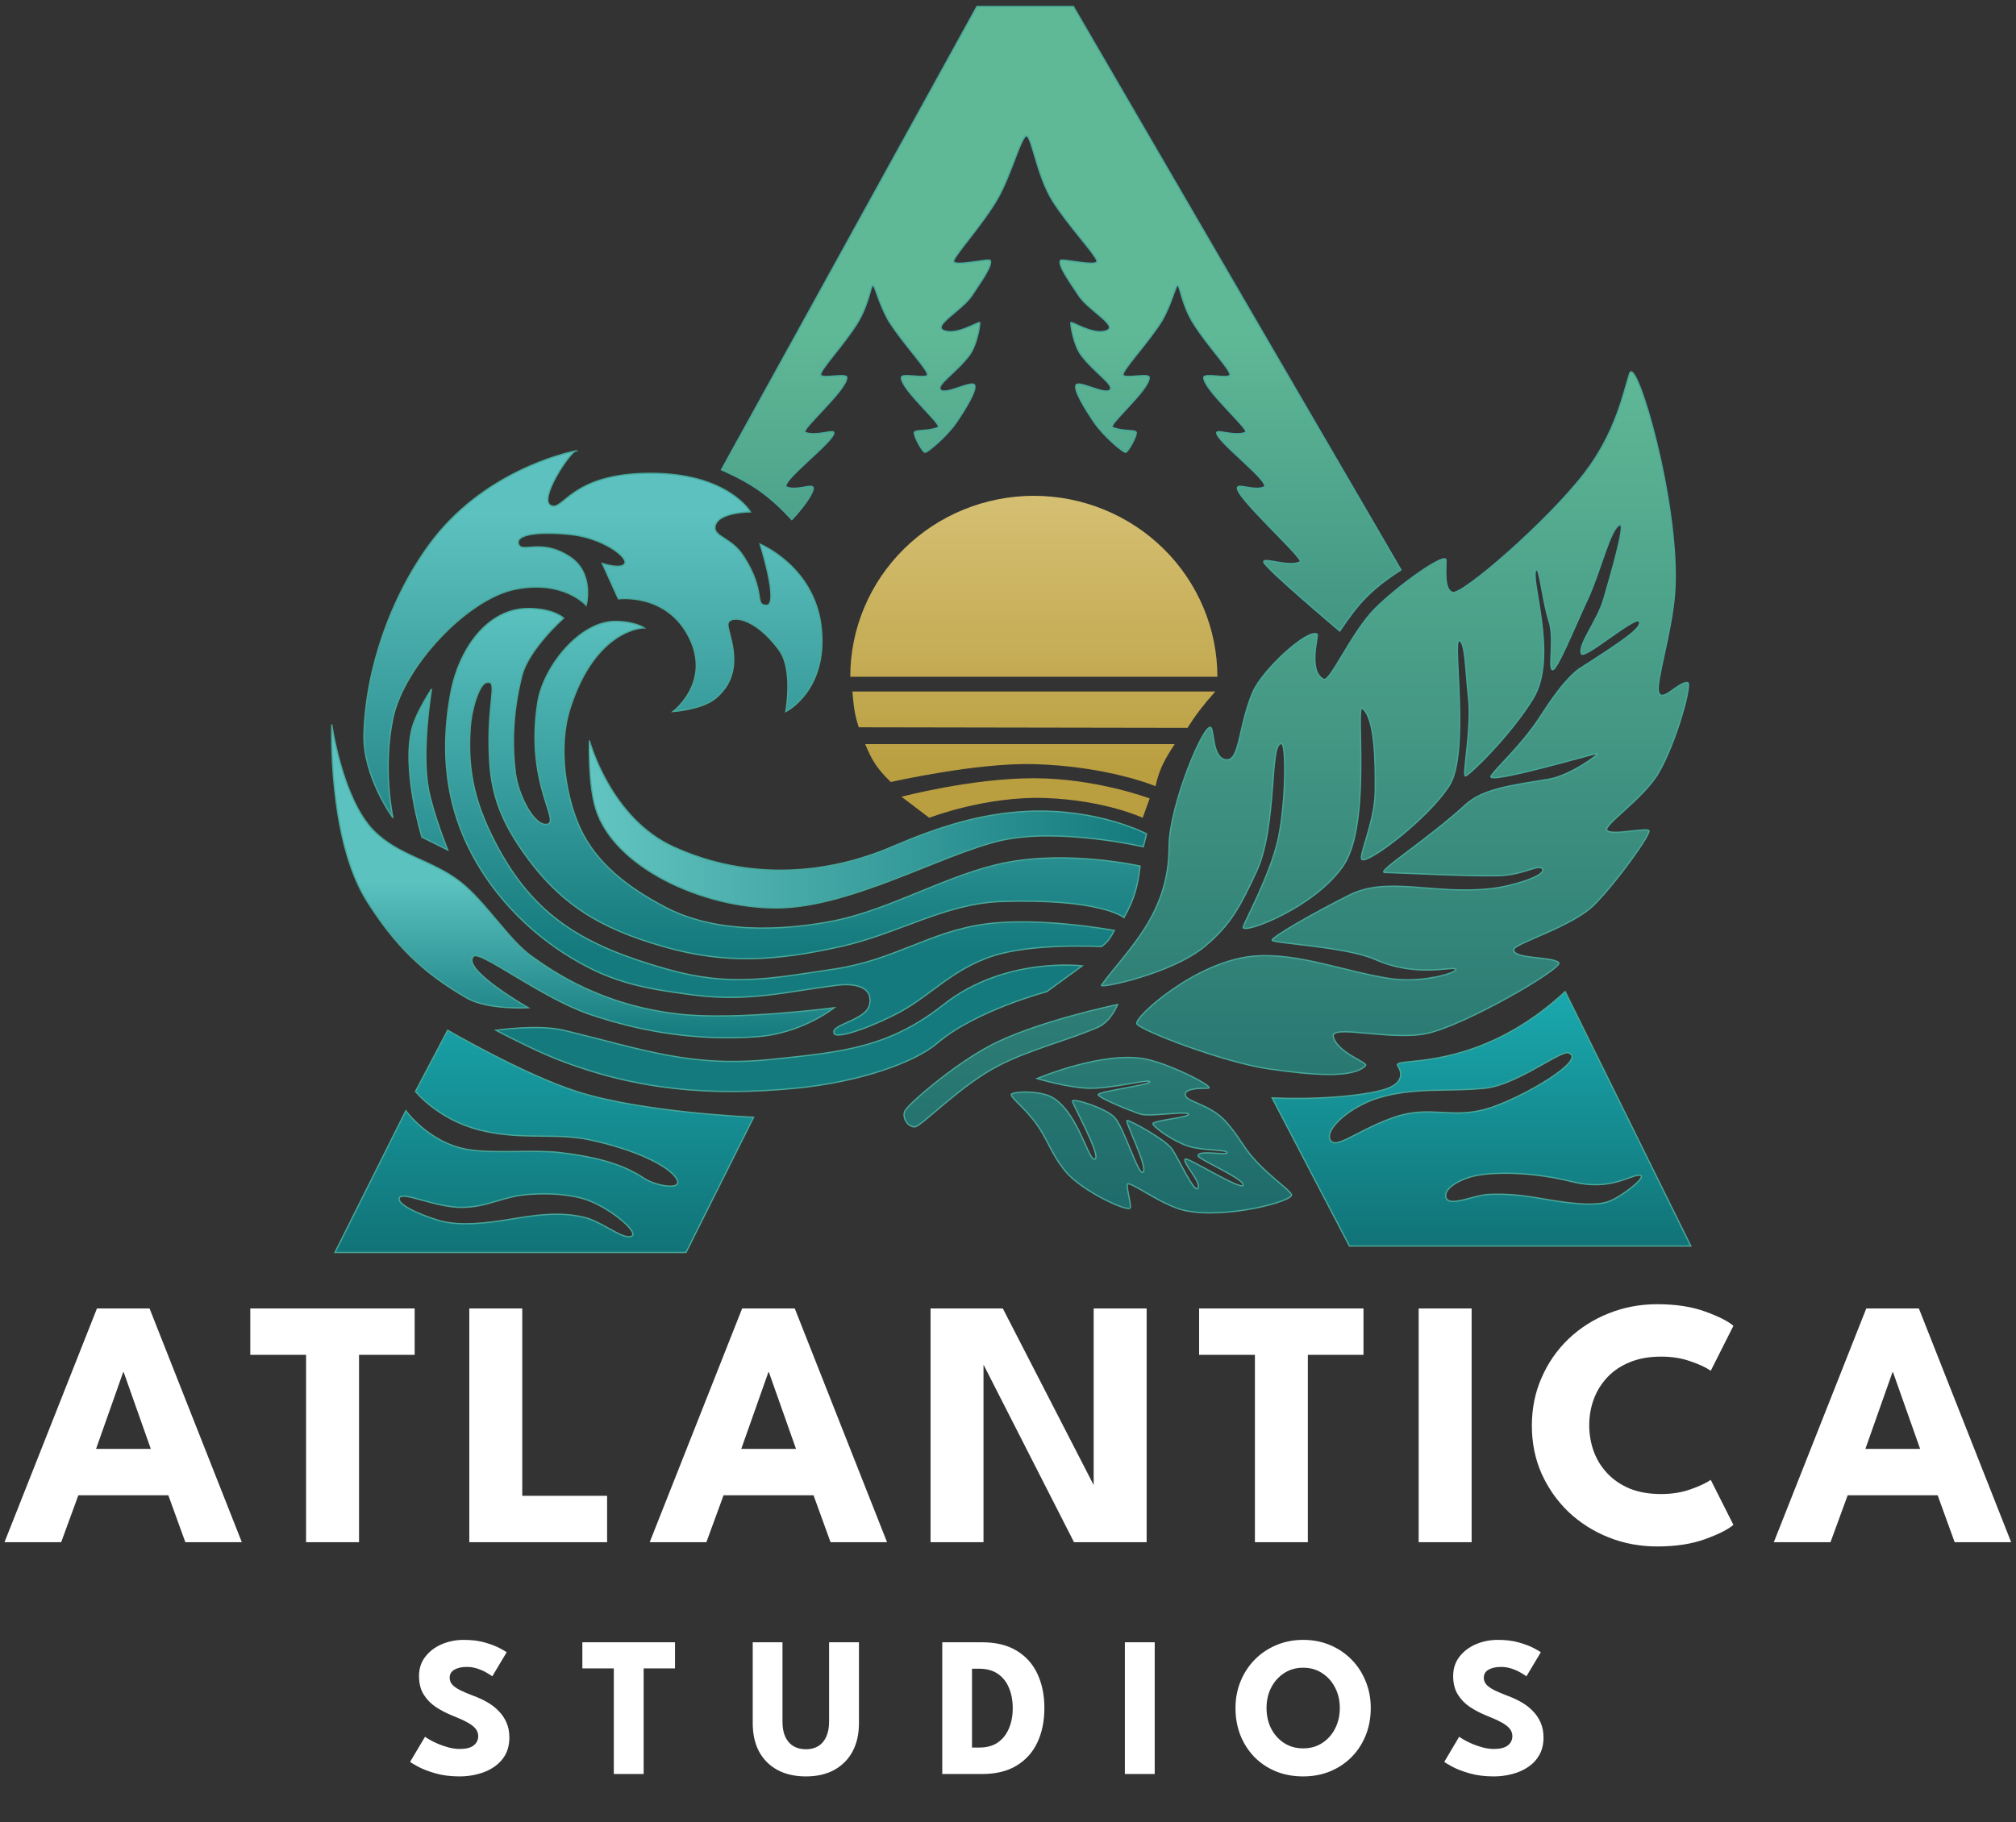
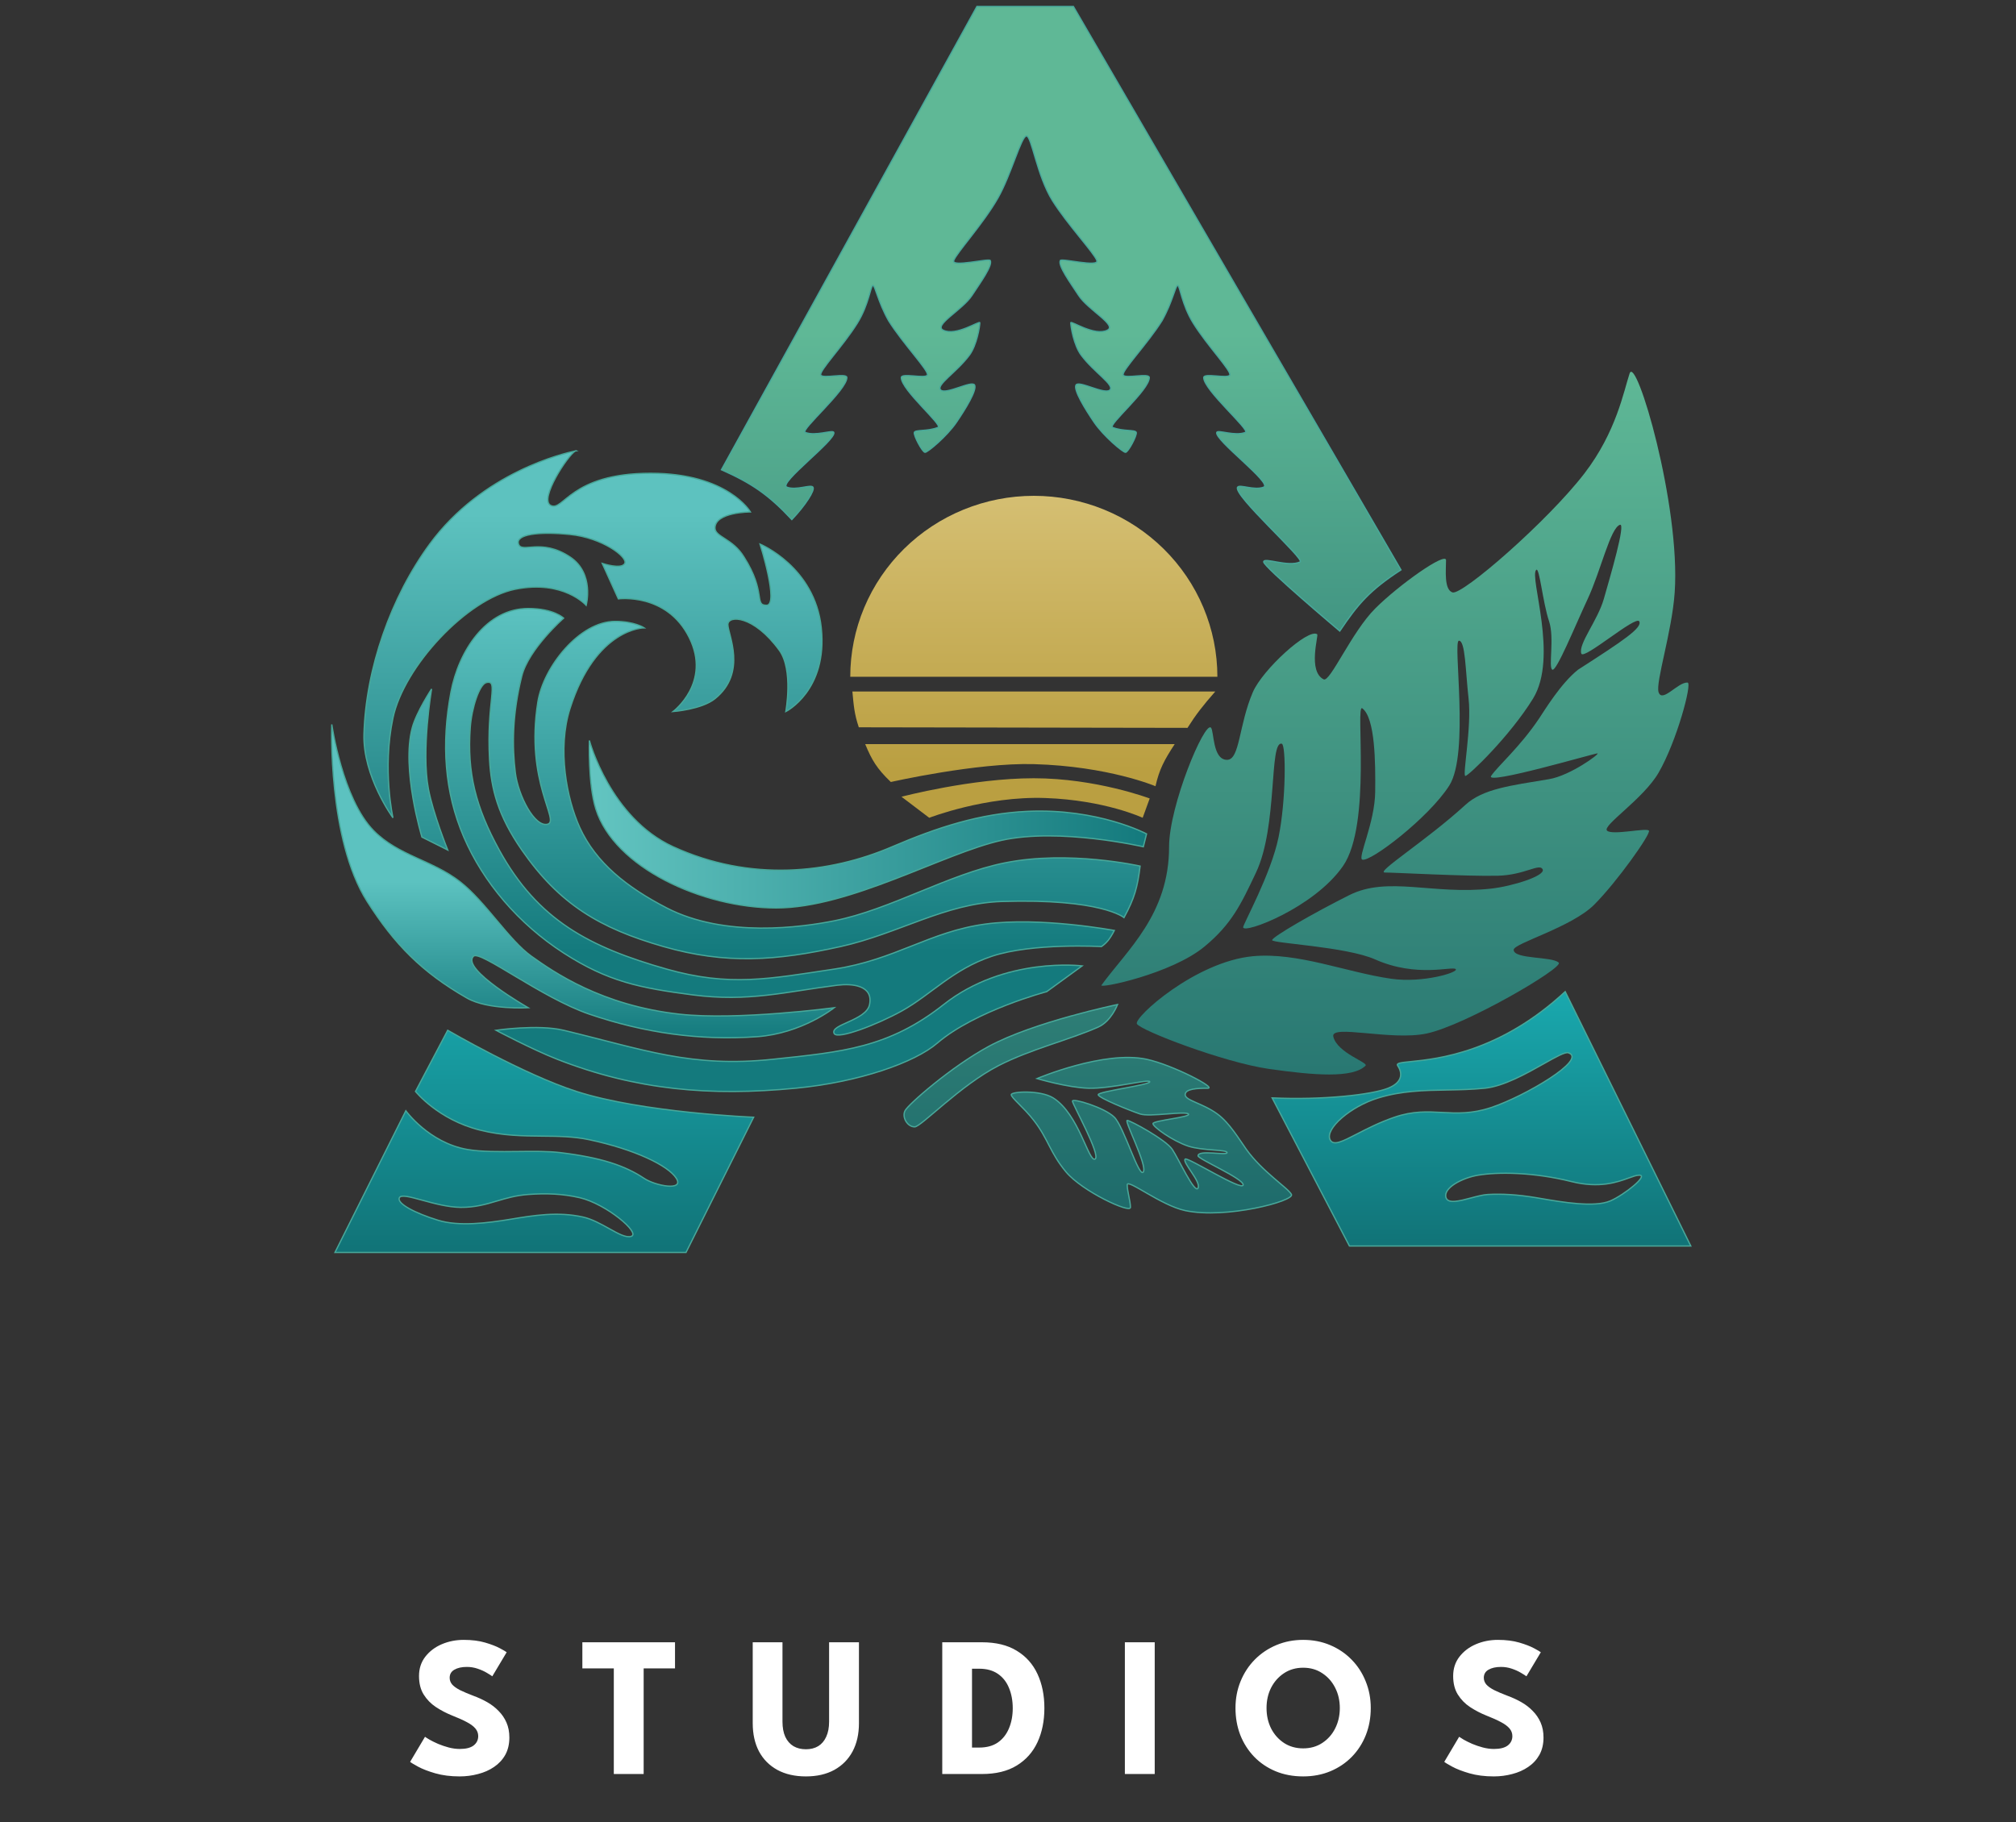
<svg xmlns="http://www.w3.org/2000/svg" width="313" height="283" viewBox="0 0 313 283" fill="none">
  <rect x="0" y="0" width="313" height="283" fill="#333333" stroke="none" />
  <path d="M142.009 175C140.87 175 140.008 173.5 140.509 172.5C141.009 171.5 147.737 165.62 153.509 162.5C160.57 158.682 173.509 156 173.509 156C173.509 156 172.528 158.603 170.509 159.5C166.009 161.5 160.007 162.926 155.009 165.5C149.036 168.576 143.009 175 142.009 175Z" fill="url(#paint0_linear_2490_91)" />
  <path d="M160.509 174C158.898 171.925 157.009 170.5 157.009 170C157.009 169.5 161.522 169.258 163.509 170.5C167.509 173 169.009 180.5 170.009 180C171.009 179.5 166.509 171.5 166.509 171C166.509 170.5 171.509 172 173.009 173.5C174.509 175 176.843 183 177.509 182C178.176 181 174.509 174 175.009 174C175.509 174 181.009 177 182.009 178.5C183.009 180 185.509 185.5 186.009 184.5C186.509 183.5 183.509 180.5 184.009 180C184.363 179.646 193.009 185.118 193.009 184C193.009 183 186.009 180 186.009 179.5C186.009 178.5 190.509 179.5 190.509 179C190.509 178.5 186.745 178.729 184.509 178C182.089 177.211 179.009 175 179.009 174.5C179.009 174 185.009 173.5 184.509 173C184.009 172.5 178.509 173.5 177.009 173C175.509 172.5 170.509 170.5 170.509 170C170.509 169.5 178.509 168.5 178.509 168C178.509 167.5 172.608 169.095 169.009 169C165.79 168.915 161.009 167.5 161.009 167.5C161.009 167.5 171.418 163.087 178.009 164.5C182.023 165.36 189.009 169 187.509 169C185.899 169 184.009 169.081 184.009 170C184.009 170.919 186.685 171.296 189.009 173C190.907 174.392 192.385 176.927 193.509 178.5C196.009 182 200.009 184.5 200.509 185.5C201.009 186.5 190.385 189.353 184.009 188C180.247 187.202 175.009 183 175.009 184C175.009 185 175.509 186.5 175.509 187.5C175.509 188.5 168.009 185 165.509 182C163.009 179 162.769 176.91 160.509 174Z" fill="url(#paint1_linear_2490_91)" />
  <path d="M197.009 166C190.009 165 177.009 160 176.509 159C176.009 158 185.634 149.333 194.509 148.5C201.489 147.845 209.009 151 216.009 152C220.903 152.699 226.509 151 226.009 150.5C225.509 150 219.972 151.873 213.509 149C209.009 147 197.509 146.5 197.509 146C197.509 145.5 203.906 141.802 209.509 139C215.509 136 222.509 139 231.509 138C234.826 137.632 240.009 136 239.509 135C239.009 134 236.734 135.904 232.509 136C227.625 136.111 216.509 135.5 215.009 135.5C213.509 135.5 221.509 130.5 227.509 125C230.243 122.494 234.509 122 240.509 121C243.784 120.454 248.509 117 248.009 117C247.509 117 230.509 122 231.509 120.5C232.509 119 236.009 116 239.009 111.5C239.864 110.218 242.37 106.092 245.009 104C252.009 99.5 255.009 97.5 254.509 96.5C254.009 95.5 245.863 102.561 245.509 101.5C245.009 100 248.038 96.4 249.009 93C250.009 89.5 252.458 81.184 251.509 81.5C250.009 82 248.545 88.628 246.509 93C244.444 97.436 241.65 104.32 241.009 104C240.368 103.68 241.374 99.093 240.509 96.5C239.509 93.5 239.009 88 238.509 88.5C237.391 89.618 242.009 102 238.009 108.5C234.445 114.292 228.009 120.5 227.509 120.5C227.009 120.5 228.509 113 228.009 108.5C227.512 104.025 227.509 99.5 226.509 99.5C225.509 99.5 228.2 117 225.009 122C221.818 127 212.759 133.917 211.509 133.5C210.742 133.244 213.452 127.787 213.509 123C213.564 118.442 213.509 111.5 211.509 110C210.378 109.152 213.009 128 208.509 134.5C204.009 141 193.009 145.118 193.009 144C193.009 143.5 197.335 135.756 198.509 130C199.684 124.245 199.67 115.665 199.009 115.5C197.009 115 198.411 128.298 195.009 135.5C192.673 140.447 191.223 143.51 187.009 147C181.87 151.257 170.593 153.572 171.009 153C175.009 147.5 181.509 142 181.509 131.5C181.509 125.116 187.009 112 188.009 113C188.509 113.5 188.232 118 190.509 118C192.509 118 192.307 112.639 194.509 107.5C196.009 104 203.123 97.5 204.509 98.5C204.749 98.673 203.009 104.25 205.509 105.5C206.509 106 209.833 98.177 213.509 94.5C217.186 90.824 224.509 85.64 224.509 87C224.509 88.5 224.168 91.553 225.509 92C227.009 92.5 240.364 80.861 246.009 73.5C250.951 67.055 252.087 60.766 253.009 58C254.009 55 260.941 78.476 260.009 92C259.586 98.151 257.009 106 257.509 107.5C258.079 109.21 260.509 105.905 262.009 106C262.768 106.048 260.328 115.136 257.509 120C255.139 124.09 248.685 128.233 249.509 129C250.333 129.767 255.676 128.5 256.009 129C256.343 129.5 251.009 137 247.509 140.5C244.009 144 235.009 146.5 235.009 147.5C235.009 149 241.009 148.5 242.009 149.5C242.8 150.291 227.509 159.224 221.509 160.5C215.967 161.678 206.509 159 207.009 161C207.646 163.549 212.509 165 212.009 165.5C210.033 167.476 204.009 167 197.009 166Z" fill="url(#paint2_linear_2490_91)" />
  <path d="M142.009 175C140.87 175 140.008 173.5 140.509 172.5C141.009 171.5 147.737 165.62 153.509 162.5C160.57 158.682 173.509 156 173.509 156C173.509 156 172.528 158.603 170.509 159.5C166.009 161.5 160.007 162.926 155.009 165.5C149.036 168.576 143.009 175 142.009 175Z" stroke="#48A89A" stroke-width="0.2" />
  <path d="M160.509 174C158.898 171.925 157.009 170.5 157.009 170C157.009 169.5 161.522 169.258 163.509 170.5C167.509 173 169.009 180.5 170.009 180C171.009 179.5 166.509 171.5 166.509 171C166.509 170.5 171.509 172 173.009 173.5C174.509 175 176.843 183 177.509 182C178.176 181 174.509 174 175.009 174C175.509 174 181.009 177 182.009 178.5C183.009 180 185.509 185.5 186.009 184.5C186.509 183.5 183.509 180.5 184.009 180C184.363 179.646 193.009 185.118 193.009 184C193.009 183 186.009 180 186.009 179.5C186.009 178.5 190.509 179.5 190.509 179C190.509 178.5 186.745 178.729 184.509 178C182.089 177.211 179.009 175 179.009 174.5C179.009 174 185.009 173.5 184.509 173C184.009 172.5 178.509 173.5 177.009 173C175.509 172.5 170.509 170.5 170.509 170C170.509 169.5 178.509 168.5 178.509 168C178.509 167.5 172.608 169.095 169.009 169C165.79 168.915 161.009 167.5 161.009 167.5C161.009 167.5 171.418 163.087 178.009 164.5C182.023 165.36 189.009 169 187.509 169C185.899 169 184.009 169.081 184.009 170C184.009 170.919 186.685 171.296 189.009 173C190.907 174.392 192.385 176.927 193.509 178.5C196.009 182 200.009 184.5 200.509 185.5C201.009 186.5 190.385 189.353 184.009 188C180.247 187.202 175.009 183 175.009 184C175.009 185 175.509 186.5 175.509 187.5C175.509 188.5 168.009 185 165.509 182C163.009 179 162.769 176.91 160.509 174Z" stroke="#48A89A" stroke-width="0.2" />
-   <path d="M197.009 166C190.009 165 177.009 160 176.509 159C176.009 158 185.634 149.333 194.509 148.5C201.489 147.845 209.009 151 216.009 152C220.903 152.699 226.509 151 226.009 150.5C225.509 150 219.972 151.873 213.509 149C209.009 147 197.509 146.5 197.509 146C197.509 145.5 203.906 141.802 209.509 139C215.509 136 222.509 139 231.509 138C234.826 137.632 240.009 136 239.509 135C239.009 134 236.734 135.904 232.509 136C227.625 136.111 216.509 135.5 215.009 135.5C213.509 135.5 221.509 130.5 227.509 125C230.243 122.494 234.509 122 240.509 121C243.784 120.454 248.509 117 248.009 117C247.509 117 230.509 122 231.509 120.5C232.509 119 236.009 116 239.009 111.5C239.864 110.218 242.37 106.092 245.009 104C252.009 99.5 255.009 97.5 254.509 96.5C254.009 95.5 245.863 102.561 245.509 101.5C245.009 100 248.038 96.4 249.009 93C250.009 89.5 252.458 81.184 251.509 81.5C250.009 82 248.545 88.628 246.509 93C244.444 97.436 241.65 104.32 241.009 104C240.368 103.68 241.374 99.093 240.509 96.5C239.509 93.5 239.009 88 238.509 88.5C237.391 89.618 242.009 102 238.009 108.5C234.445 114.292 228.009 120.5 227.509 120.5C227.009 120.5 228.509 113 228.009 108.5C227.512 104.025 227.509 99.5 226.509 99.5C225.509 99.5 228.2 117 225.009 122C221.818 127 212.759 133.917 211.509 133.5C210.742 133.244 213.452 127.787 213.509 123C213.564 118.442 213.509 111.5 211.509 110C210.378 109.152 213.009 128 208.509 134.5C204.009 141 193.009 145.118 193.009 144C193.009 143.5 197.335 135.756 198.509 130C199.684 124.245 199.67 115.665 199.009 115.5C197.009 115 198.411 128.298 195.009 135.5C192.673 140.447 191.223 143.51 187.009 147C181.87 151.257 170.593 153.572 171.009 153C175.009 147.5 181.509 142 181.509 131.5C181.509 125.116 187.009 112 188.009 113C188.509 113.5 188.232 118 190.509 118C192.509 118 192.307 112.639 194.509 107.5C196.009 104 203.123 97.5 204.509 98.5C204.749 98.673 203.009 104.25 205.509 105.5C206.509 106 209.833 98.177 213.509 94.5C217.186 90.824 224.509 85.64 224.509 87C224.509 88.5 224.168 91.553 225.509 92C227.009 92.5 240.364 80.861 246.009 73.5C250.951 67.055 252.087 60.766 253.009 58C254.009 55 260.941 78.476 260.009 92C259.586 98.151 257.009 106 257.509 107.5C258.079 109.21 260.509 105.905 262.009 106C262.768 106.048 260.328 115.136 257.509 120C255.139 124.09 248.685 128.233 249.509 129C250.333 129.767 255.676 128.5 256.009 129C256.343 129.5 251.009 137 247.509 140.5C244.009 144 235.009 146.5 235.009 147.5C235.009 149 241.009 148.5 242.009 149.5C242.8 150.291 227.509 159.224 221.509 160.5C215.967 161.678 206.509 159 207.009 161C207.646 163.549 212.509 165 212.009 165.5C210.033 167.476 204.009 167 197.009 166Z" stroke="#48A89A" stroke-width="0.2" />
  <path d="M91.008 94C91.008 94 87.509 90 80.009 91.5C72.509 93 62.694 103.5 61.009 111.5C59.325 119.5 61.009 127 61.009 127C61.009 127 56.317 120.584 56.508 114C56.803 103.819 60.694 92.715 66.714 84.5C74.91 73.316 87.629 70.384 89.32 70.037C89.4 69.992 89.464 69.978 89.508 70C89.508 70 89.443 70.011 89.32 70.037C88.175 70.672 83.639 77.566 85.508 78.5C87.508 79.5 88.507 73.5 101.008 73.5C113.018 73.5 116.507 79.5 116.507 79.5C116.507 79.5 111.008 79.5 111.007 82C111.007 83.402 113.748 83.606 115.508 86.5C119.008 92 117.031 94 119.008 94C121.008 94 118.007 84.5 118.007 84.5C118.007 84.5 126.508 88 127.507 97.5C128.532 107.239 122.007 110.5 122.007 110.5C122.007 110.5 123.201 104.017 121.007 101C117.008 95.5 113.008 95.5 113.008 97C113.008 98.5 116.05 104.431 111.007 108.5C108.941 110.168 104.507 110.5 104.507 110.5C104.507 110.5 110.508 106 107.008 99C103.508 92 96.007 93 96.007 93L93.507 87.5C93.507 87.5 96.507 88.5 97.007 87.5C97.508 86.5 93.508 83.5 88.507 83C83.507 82.5 80.007 83 80.507 84.5C81.008 86 84.008 83.5 88.508 86.5C92.343 89.057 91.008 94 91.008 94Z" fill="url(#paint3_linear_2490_91)" stroke="#48A89A" stroke-width="0.2" />
  <path d="M104.509 131.5C94.716 127.011 91.509 115 91.509 115C91.509 115 91.279 121.722 92.509 125.639C95.352 134.693 109.009 141 120.509 141C132.009 141 146.509 132.5 155.509 130.5C164.509 128.5 177.509 131.5 177.509 131.5L178.009 129.5C178.009 129.5 170.509 125.5 159.509 126C152.167 126.334 145.509 128.5 138.509 131.5C128.776 135.671 116.509 137 104.509 131.5Z" fill="url(#paint4_linear_2490_91)" stroke="#48A89A" stroke-width="0.2" />
  <path d="M57.009 140C50.866 130.378 51.51 112.5 51.51 112.5C51.51 112.5 53.158 124.058 58.01 129C61.864 132.927 67.194 133.586 71.509 137C75.413 140.089 79.009 146 82.509 148.5C86.009 151 93.43 156.158 105.509 157.5C114.509 158.5 129.51 156.5 129.51 156.5C129.51 156.5 124.509 160.5 117.509 161C108.607 161.636 99.956 160.383 91.51 157.5C84.072 154.961 74.51 147.5 73.51 148.5C71.509 150.5 82.01 156.5 82.01 156.5C82.01 156.5 75.771 156.863 72.51 155C65.509 151 61.245 146.634 57.009 140Z" fill="url(#paint5_linear_2490_91)" stroke="#48A89A" stroke-width="0.2" />
  <path d="M87.51 160C83.522 159.043 77.01 160 77.01 160C77.01 160 82.687 163.004 86.51 164.5C98.827 169.321 110.343 170.264 123.51 169C133.415 168.049 142.01 165 145.51 162C151.415 156.938 162.51 154 162.51 154L168.01 150C168.01 150 156.01 148.5 146.51 156C137.979 162.734 130.818 163.36 120.01 164.5C107.267 165.844 100.01 163 87.51 160Z" fill="url(#paint6_linear_2490_91)" />
  <path d="M65.51 130L69.51 132C69.51 132 67.231 126.323 66.51 122.5C65.387 116.552 67.009 107 67.009 107C67.009 107 64.67 110.549 64.01 113C62.275 119.435 65.51 130 65.51 130Z" fill="url(#paint7_linear_2490_91)" />
  <path d="M82.009 94.5C86.009 94.5 87.509 96 87.509 96C87.509 96 82.061 100.794 81.009 105C79.509 111 79.509 116 80.009 120C80.454 123.557 83.009 128.5 85.009 128C87.009 127.5 81.509 121.5 83.509 109C84.382 103.547 89.986 96.5 95.509 96.5C98.509 96.5 100.009 97.5 100.009 97.5C100.009 97.5 92.509 97.5 88.509 110C86.482 116.334 87.993 124.064 90.009 128.5C92.509 134 97.373 137.825 103.509 141C112.554 145.68 124.509 144 129.509 143C138.294 141.243 147.226 135.766 156.009 134C165.966 131.999 177.009 134.5 177.009 134.5C176.622 137.725 176.151 139.489 174.509 142.5C174.509 142.5 171.009 139.5 155.509 140C146.742 140.283 139.509 145 130.509 147C120.596 149.203 112.77 149.804 103.009 147C93.119 144.159 86.874 140.455 81.009 132C77.31 126.667 76.26 122.521 76.009 118C75.509 109 77.509 105.5 75.509 106C74.425 106.271 73.229 109.92 73.009 113C72.509 120 73.84 125.316 77.509 132C83.507 142.924 91.521 147.097 103.509 150.5C113.277 153.273 119.468 152.008 129.509 150.5C138.979 149.078 144.316 144.67 153.009 143.5C161.526 142.354 173.009 144.5 173.009 144.5C172.276 145.902 171.795 146.442 171.009 147C171.009 147 160.332 146.393 154.009 148.5C147.941 150.522 144.509 154.5 140.009 157C136.231 159.099 130.009 161.5 129.509 160.5C128.802 159.086 134.509 158.5 135.009 156C135.609 153 132.269 152.718 130.009 153C122.009 154 116.241 155.646 107.509 154.5C99.367 153.431 94.409 152.455 87.51 148C80.509 143.48 75.009 137 72.009 130C69.006 122.991 68.509 115.5 70.009 107.5C71.212 101.086 75.483 94.5 82.009 94.5Z" fill="url(#paint8_linear_2490_91)" />
  <path d="M87.51 160C83.522 159.043 77.01 160 77.01 160C77.01 160 82.687 163.004 86.51 164.5C98.827 169.321 110.343 170.264 123.51 169C133.415 168.049 142.01 165 145.51 162C151.415 156.938 162.51 154 162.51 154L168.01 150C168.01 150 156.01 148.5 146.51 156C137.979 162.734 130.818 163.36 120.01 164.5C107.267 165.844 100.01 163 87.51 160Z" stroke="#48A89A" stroke-width="0.2" />
  <path d="M65.51 130L69.51 132C69.51 132 67.231 126.323 66.51 122.5C65.387 116.552 67.009 107 67.009 107C67.009 107 64.67 110.549 64.01 113C62.275 119.435 65.51 130 65.51 130Z" stroke="#48A89A" stroke-width="0.2" />
  <path d="M82.009 94.5C86.009 94.5 87.509 96 87.509 96C87.509 96 82.061 100.794 81.009 105C79.509 111 79.509 116 80.009 120C80.454 123.557 83.009 128.5 85.009 128C87.009 127.5 81.509 121.5 83.509 109C84.382 103.547 89.986 96.5 95.509 96.5C98.509 96.5 100.009 97.5 100.009 97.5C100.009 97.5 92.509 97.5 88.509 110C86.482 116.334 87.993 124.064 90.009 128.5C92.509 134 97.373 137.825 103.509 141C112.554 145.68 124.509 144 129.509 143C138.294 141.243 147.226 135.766 156.009 134C165.966 131.999 177.009 134.5 177.009 134.5C176.622 137.725 176.151 139.489 174.509 142.5C174.509 142.5 171.009 139.5 155.509 140C146.742 140.283 139.509 145 130.509 147C120.596 149.203 112.77 149.804 103.009 147C93.119 144.159 86.874 140.455 81.009 132C77.31 126.667 76.26 122.521 76.009 118C75.509 109 77.509 105.5 75.509 106C74.425 106.271 73.229 109.92 73.009 113C72.509 120 73.84 125.316 77.509 132C83.507 142.924 91.521 147.097 103.509 150.5C113.277 153.273 119.468 152.008 129.509 150.5C138.979 149.078 144.316 144.67 153.009 143.5C161.526 142.354 173.009 144.5 173.009 144.5C172.276 145.902 171.795 146.442 171.009 147C171.009 147 160.332 146.393 154.009 148.5C147.941 150.522 144.509 154.5 140.009 157C136.231 159.099 130.009 161.5 129.509 160.5C128.802 159.086 134.509 158.5 135.009 156C135.609 153 132.269 152.718 130.009 153C122.009 154 116.241 155.646 107.509 154.5C99.367 153.431 94.409 152.455 87.51 148C80.509 143.48 75.009 137 72.009 130C69.006 122.991 68.509 115.5 70.009 107.5C71.212 101.086 75.483 94.5 82.009 94.5Z" stroke="#48A89A" stroke-width="0.2" />
  <path fill-rule="evenodd" clip-rule="evenodd" d="M209.509 193.5L197.509 170.5C205.434 170.864 213.009 170 215.509 169C218.009 168 217.629 166.43 217.009 165.5C216.738 165.094 217.495 165.018 219.021 164.864C223.126 164.451 232.802 163.478 243.009 154L262.509 193.5H209.509ZM206.509 177C205.669 175.319 209.663 171.818 214.009 170.5C217.649 169.396 221.028 169.337 224.543 169.275C226.469 169.242 228.436 169.207 230.509 169C233.458 168.705 237.016 166.7 239.695 165.19C241.558 164.14 242.996 163.329 243.509 163.5C246.509 164.5 236.807 170.234 231.509 172C228.496 173.004 226.177 172.881 223.886 172.759C221.615 172.638 219.373 172.518 216.509 173.5C214.168 174.303 212.215 175.31 210.666 176.11C208.409 177.274 207.008 177.997 206.509 177ZM224.509 186C224.009 184.5 226.998 182.919 229.509 182.5C232.509 182 238.009 182 244.009 183.5C248.343 184.583 251.111 183.58 252.88 182.939C253.56 182.693 254.093 182.5 254.509 182.5C256.009 182.5 252.17 185.574 250.009 186.5C247.555 187.552 242.51 186.686 239.365 186.146C239.061 186.093 238.774 186.044 238.509 186C235.509 185.5 233.163 185.384 231.009 185.5C230.265 185.54 229.317 185.791 228.376 186.041C226.596 186.514 224.836 186.981 224.509 186Z" fill="url(#paint9_linear_2490_91)" stroke="#48A89A" stroke-width="0.2" />
  <path fill-rule="evenodd" clip-rule="evenodd" d="M63.009 172.5L52.009 194.5H106.509L117.009 173.5C117.009 173.5 99.841 172.821 89.509 169.5C81.277 166.854 69.509 160 69.509 160L64.509 169.5C64.509 169.5 68.009 173.875 74.509 175.5C78.052 176.386 81.191 176.413 84.181 176.439C86.677 176.461 89.07 176.482 91.509 177C98.532 178.492 103.759 181 105.009 183C106.259 185 101.774 184.177 100.009 183C97.009 181 93.322 179.774 87.009 179C85.144 178.771 82.79 178.797 80.399 178.824C77.574 178.855 74.696 178.887 72.509 178.5C66.574 177.448 63.009 172.5 63.009 172.5ZM65.56 186.39C63.693 185.88 62.264 185.49 62.009 186C61.562 186.894 64.419 188.395 68.009 189.5C71.269 190.503 75.699 189.935 79.295 189.34C82.87 188.749 86.609 188.13 90.509 189C91.91 189.312 93.305 190.091 94.548 190.784C95.978 191.582 97.207 192.268 98.009 192C99.509 191.5 94.123 186.96 90.009 186C87.347 185.379 84.735 185.297 82.009 185.5C80.096 185.643 78.604 186.085 77.146 186.518C75.433 187.026 73.764 187.521 71.509 187.5C69.557 187.482 67.356 186.881 65.56 186.39Z" fill="url(#paint10_linear_2490_91)" stroke="#48A89A" stroke-width="0.2" />
  <path d="M151.676 1L112.009 72.951C116.696 75.029 119.348 76.833 122.938 80.687C125.018 78.497 126.55 76.135 126.217 75.658C125.884 75.181 123.637 76.219 122.17 75.658C120.702 75.097 129.86 68.309 129.456 67.148C129.3 66.702 126.601 67.803 125.003 67.148C124.194 66.816 131.479 60.572 131.479 58.638C131.479 57.864 127.754 58.867 127.432 58.251C127.11 57.635 130.867 53.777 133.098 50.199C134.922 47.275 135.163 44.325 135.527 44.325C135.874 44.325 136.315 46.877 137.956 49.796C140.187 53.374 144.308 57.635 143.985 58.251C143.663 58.867 139.938 57.864 139.938 58.638C139.938 60.572 146.456 66.043 145.646 66.374C144.048 67.03 142.117 66.702 141.962 67.148C141.806 67.594 143.217 70.243 143.622 70.243C144.027 70.243 147.014 67.748 148.479 65.601C149.874 63.557 151.717 60.572 151.313 59.798C150.908 59.025 146.86 61.346 146.051 60.572C145.241 59.798 148.479 57.864 150.503 55.156C151.665 53.601 152.122 50.675 152.122 50.128C152.122 49.741 148.48 52.255 146.456 51.288C144.836 50.514 149.417 48.154 150.908 45.872C152.219 43.867 154.146 41.23 153.741 40.457C153.539 40.07 147.685 41.573 148.075 40.457C148.479 39.296 152.628 34.786 154.914 30.786C156.984 27.165 158.557 21.115 159.366 21.115C160.176 21.115 160.985 27.305 163.414 31.173C165.742 34.881 169.89 39.296 170.295 40.457C170.684 41.573 164.831 40.07 164.628 40.457C164.224 41.23 166.151 43.867 167.462 45.872C168.952 48.154 173.533 50.514 171.914 51.288C169.89 52.255 166.247 49.741 166.247 50.128C166.247 50.675 166.704 53.601 167.866 55.156C169.89 57.864 173.128 59.798 172.319 60.572C171.509 61.346 167.462 59.025 167.057 59.798C166.652 60.572 168.495 63.557 169.89 65.601C171.356 67.748 174.343 70.243 174.747 70.243C175.152 70.243 176.563 67.594 176.408 67.148C176.252 66.702 174.321 67.03 172.724 66.374C171.914 66.043 178.432 60.572 178.432 58.638C178.432 57.864 174.706 58.867 174.384 58.251C174.062 57.635 178.182 53.374 180.414 49.796C182.055 46.877 182.496 44.325 182.843 44.325C183.207 44.325 183.447 47.275 185.271 50.199C187.503 53.777 191.26 57.635 190.938 58.251C190.616 58.867 186.89 57.864 186.89 58.638C186.89 60.572 194.176 66.816 193.366 67.148C191.769 67.803 189.07 66.702 188.914 67.148C188.509 68.309 197.667 75.097 196.2 75.658C194.732 76.219 192.485 75.181 192.152 75.658C191.343 76.819 202.676 86.876 201.866 87.263C200.028 88.142 196.2 86.49 196.2 87.263C196.2 88.037 208.009 98 208.009 98C210.768 93.887 212.587 91.695 217.509 88.5L166.652 1H151.676Z" fill="url(#paint11_linear_2490_91)" stroke="#48A89A" stroke-width="0.2" />
  <path d="M144.271 127L139.963 123.732C139.963 123.732 150.816 120.86 160.509 120.86C170.203 120.86 178.5 124 178.5 124L177.41 127C177.41 127 171.57 124.257 162.291 123.93C153.011 123.603 144.271 127 144.271 127Z" fill="url(#paint12_linear_2490_91)" />
  <path d="M138.306 121.444C136.12 119.344 135.354 118.024 134.329 115.562H182.381C180.747 118.059 179.991 119.478 179.399 122.098C179.399 122.098 172.108 118.993 160.509 118.667C151.636 118.417 138.306 121.444 138.306 121.444Z" fill="url(#paint13_linear_2490_91)" />
  <path d="M189.009 105.105C189.009 101.414 188.272 97.759 186.84 94.349C185.408 90.94 183.308 87.841 180.662 85.232C178.015 82.622 174.874 80.552 171.416 79.139C167.958 77.727 164.252 77 160.509 77C156.767 77 153.061 77.727 149.603 79.139C146.145 80.552 143.003 82.622 140.357 85.232C137.71 87.841 135.611 90.94 134.179 94.349C132.746 97.759 132.009 101.414 132.009 105.105L189.009 105.105Z" fill="url(#paint14_linear_2490_91)" />
  <path d="M133.335 112.948C132.647 110.894 132.547 109.632 132.341 107.392H188.678C186.72 109.628 185.69 110.953 184.37 113.035L133.335 112.948Z" fill="url(#paint15_linear_2490_91)" />
-   <path d="M15.053 203.2H23.22L37.547 239.5H28.775L26.135 232.212H12.165L9.498 239.5H0.698L15.053 203.2ZM14.915 225.007H23.413L19.205 213.1H19.122L14.915 225.007ZM47.52 210.405H38.858V203.2H64.378V210.405H55.743V239.5H47.52V210.405ZM72.863 203.2H81.085V232.295H94.258V239.5H72.863V203.2ZM115.226 203.2H123.393L137.721 239.5H128.948L126.308 232.212H112.338L109.671 239.5H100.871L115.226 203.2ZM115.088 225.007H123.586L119.378 213.1H119.296L115.088 225.007ZM152.091 210.735L152.696 210.845V239.5H144.474V203.2H155.694L170.406 231.8L169.801 231.91V203.2H178.024V239.5H166.749L152.091 210.735ZM194.835 210.405H186.172V203.2H211.692V210.405H203.057V239.5H194.835V210.405ZM220.259 203.2H228.482V239.5H220.259V203.2ZM257.907 232.02C259.594 232.02 261.125 231.772 262.5 231.277C263.893 230.782 264.929 230.297 265.607 229.82L269.127 236.805C268.265 237.538 266.79 238.281 264.7 239.032C262.628 239.784 260.162 240.16 257.302 240.16C254.625 240.16 252.114 239.692 249.767 238.757C247.42 237.822 245.349 236.512 243.552 234.825C241.774 233.12 240.371 231.131 239.345 228.857C238.336 226.566 237.832 224.082 237.832 221.405C237.832 218.728 238.336 216.244 239.345 213.952C240.353 211.642 241.746 209.635 243.525 207.93C245.321 206.225 247.393 204.905 249.74 203.97C252.105 203.017 254.625 202.54 257.302 202.54C260.162 202.54 262.628 202.916 264.7 203.667C266.79 204.419 268.265 205.162 269.127 205.895L265.607 212.88C264.929 212.385 263.893 211.899 262.5 211.422C261.125 210.927 259.594 210.68 257.907 210.68C256.037 210.68 254.405 210.973 253.012 211.56C251.619 212.128 250.455 212.917 249.52 213.925C248.585 214.933 247.888 216.07 247.43 217.335C246.971 218.6 246.742 219.929 246.742 221.322C246.742 222.734 246.971 224.082 247.43 225.365C247.888 226.63 248.585 227.767 249.52 228.775C250.455 229.783 251.619 230.581 253.012 231.167C254.405 231.736 256.037 232.02 257.907 232.02ZM289.754 203.2H297.921L312.249 239.5H303.476L300.836 232.212H286.866L284.199 239.5H275.399L289.754 203.2ZM289.616 225.007H298.114L293.906 213.1H293.824L289.616 225.007Z" fill="white" />
  <path d="M71.984 254.668C73.255 254.668 74.366 254.807 75.317 255.086C76.267 255.365 77.032 255.66 77.611 255.97C78.189 256.28 78.54 256.487 78.665 256.59L76.433 260.325C76.267 260.201 75.983 260.021 75.58 259.783C75.187 259.545 74.717 259.333 74.169 259.147C73.632 258.961 73.069 258.868 72.48 258.868C71.684 258.868 71.038 259.013 70.543 259.302C70.057 259.581 69.814 260 69.814 260.558C69.814 260.94 69.943 261.286 70.201 261.596C70.47 261.896 70.873 262.185 71.41 262.464C71.958 262.733 72.65 263.028 73.487 263.348C74.252 263.627 74.97 263.958 75.642 264.34C76.314 264.722 76.903 265.177 77.409 265.704C77.926 266.221 78.334 266.82 78.633 267.502C78.933 268.184 79.083 268.959 79.083 269.827C79.083 270.86 78.871 271.759 78.448 272.524C78.024 273.278 77.445 273.903 76.712 274.399C75.988 274.895 75.162 275.262 74.231 275.5C73.312 275.748 72.356 275.872 71.364 275.872C69.959 275.872 68.698 275.712 67.582 275.391C66.476 275.071 65.582 274.725 64.9 274.353C64.219 273.981 63.81 273.733 63.676 273.609L65.986 269.718C66.109 269.811 66.347 269.961 66.698 270.168C67.06 270.375 67.499 270.592 68.016 270.819C68.533 271.036 69.08 271.222 69.659 271.377C70.248 271.532 70.827 271.609 71.395 271.609C72.346 271.609 73.059 271.429 73.534 271.067C74.009 270.695 74.247 270.209 74.247 269.61C74.247 269.166 74.097 268.768 73.797 268.416C73.498 268.065 73.048 267.734 72.449 267.424C71.85 267.104 71.1 266.768 70.201 266.417C69.302 266.055 68.46 265.616 67.675 265.099C66.9 264.583 66.27 263.937 65.784 263.162C65.298 262.387 65.055 261.426 65.055 260.279C65.055 259.132 65.376 258.14 66.016 257.303C66.668 256.456 67.52 255.805 68.574 255.35C69.638 254.895 70.775 254.668 71.984 254.668ZM95.298 259.101H90.416V255.04H104.8V259.101H99.933V275.5H95.298V259.101ZM128.724 255.04H133.359V267.61C133.359 269.295 133.028 270.757 132.367 271.997C131.706 273.227 130.76 274.182 129.53 274.864C128.301 275.536 126.833 275.872 125.128 275.872C123.413 275.872 121.935 275.536 120.695 274.864C119.455 274.182 118.505 273.227 117.843 271.997C117.192 270.757 116.867 269.295 116.867 267.61V255.04H121.486V267.362C121.486 268.292 121.631 269.078 121.92 269.718C122.22 270.359 122.643 270.845 123.191 271.175C123.739 271.496 124.384 271.656 125.128 271.656C125.862 271.656 126.498 271.496 127.035 271.175C127.572 270.845 127.986 270.359 128.275 269.718C128.575 269.078 128.724 268.292 128.724 267.362V255.04ZM146.293 255.04H152.446C154.626 255.04 156.43 255.479 157.856 256.357C159.292 257.225 160.367 258.429 161.08 259.969C161.793 261.509 162.149 263.27 162.149 265.254C162.149 267.249 161.793 269.016 161.08 270.555C160.367 272.095 159.292 273.304 157.856 274.182C156.43 275.061 154.626 275.5 152.446 275.5H146.293V255.04ZM150.912 259.147V271.392H152.028C153.195 271.392 154.161 271.129 154.926 270.602C155.691 270.065 156.264 269.336 156.647 268.416C157.039 267.486 157.236 266.443 157.236 265.285C157.236 264.118 157.044 263.074 156.662 262.154C156.29 261.224 155.717 260.491 154.942 259.953C154.167 259.416 153.195 259.147 152.028 259.147H150.912ZM174.645 255.04H179.279V275.5H174.645V255.04ZM196.64 265.254C196.64 266.422 196.877 267.481 197.353 268.432C197.838 269.372 198.505 270.121 199.352 270.679C200.21 271.237 201.202 271.517 202.328 271.517C203.454 271.517 204.441 271.237 205.289 270.679C206.146 270.121 206.813 269.372 207.288 268.432C207.774 267.481 208.017 266.422 208.017 265.254C208.017 264.087 207.774 263.033 207.288 262.092C206.813 261.152 206.146 260.403 205.289 259.845C204.441 259.277 203.454 258.992 202.328 258.992C201.202 258.992 200.21 259.277 199.352 259.845C198.505 260.403 197.838 261.152 197.353 262.092C196.877 263.033 196.64 264.087 196.64 265.254ZM191.819 265.254C191.819 263.766 192.083 262.382 192.61 261.1C193.137 259.809 193.875 258.682 194.826 257.721C195.777 256.76 196.893 256.011 198.174 255.474C199.455 254.937 200.84 254.668 202.328 254.668C203.837 254.668 205.227 254.937 206.498 255.474C207.779 256.011 208.89 256.76 209.83 257.721C210.781 258.682 211.514 259.809 212.031 261.1C212.558 262.382 212.822 263.766 212.822 265.254C212.822 266.753 212.568 268.148 212.062 269.439C211.556 270.721 210.832 271.847 209.892 272.818C208.952 273.779 207.841 274.529 206.56 275.066C205.278 275.603 203.868 275.872 202.328 275.872C200.757 275.872 199.326 275.603 198.035 275.066C196.753 274.529 195.648 273.779 194.718 272.818C193.788 271.847 193.069 270.721 192.563 269.439C192.067 268.148 191.819 266.753 191.819 265.254ZM232.543 254.668C233.814 254.668 234.925 254.807 235.876 255.086C236.827 255.365 237.591 255.66 238.17 255.97C238.749 256.28 239.1 256.487 239.224 256.59L236.992 260.325C236.827 260.201 236.542 260.021 236.139 259.783C235.747 259.545 235.277 259.333 234.729 259.147C234.192 258.961 233.628 258.868 233.039 258.868C232.244 258.868 231.598 259.013 231.102 259.302C230.616 259.581 230.373 260 230.373 260.558C230.373 260.94 230.503 261.286 230.761 261.596C231.03 261.896 231.433 262.185 231.97 262.464C232.518 262.733 233.21 263.028 234.047 263.348C234.812 263.627 235.53 263.958 236.201 264.34C236.873 264.722 237.462 265.177 237.968 265.704C238.485 266.221 238.893 266.82 239.193 267.502C239.493 268.184 239.642 268.959 239.642 269.827C239.642 270.86 239.431 271.759 239.007 272.524C238.583 273.278 238.005 273.903 237.271 274.399C236.548 274.895 235.721 275.262 234.791 275.5C233.871 275.748 232.915 275.872 231.923 275.872C230.518 275.872 229.257 275.712 228.141 275.391C227.036 275.071 226.142 274.725 225.46 274.353C224.778 273.981 224.37 273.733 224.235 273.609L226.545 269.718C226.669 269.811 226.907 269.961 227.258 270.168C227.62 270.375 228.059 270.592 228.575 270.819C229.092 271.036 229.64 271.222 230.218 271.377C230.807 271.532 231.386 271.609 231.954 271.609C232.905 271.609 233.618 271.429 234.093 271.067C234.569 270.695 234.806 270.209 234.806 269.61C234.806 269.166 234.657 268.768 234.357 268.416C234.057 268.065 233.608 267.734 233.008 267.424C232.409 267.104 231.66 266.768 230.761 266.417C229.862 266.055 229.02 265.616 228.234 265.099C227.459 264.583 226.829 263.937 226.343 263.162C225.858 262.387 225.615 261.426 225.615 260.279C225.615 259.132 225.935 258.14 226.576 257.303C227.227 256.456 228.079 255.805 229.133 255.35C230.198 254.895 231.334 254.668 232.543 254.668Z" fill="white" />
  <defs>
    <linearGradient id="paint0_linear_2490_91" x1="201.256" y1="57.738" x2="201.256" y2="188.357" gradientUnits="userSpaceOnUse">
      <stop stop-color="#5FB896" />
      <stop offset="1" stop-color="#1E6B6B" />
    </linearGradient>
    <linearGradient id="paint1_linear_2490_91" x1="201.256" y1="57.738" x2="201.256" y2="188.357" gradientUnits="userSpaceOnUse">
      <stop stop-color="#5FB896" />
      <stop offset="1" stop-color="#1E6B6B" />
    </linearGradient>
    <linearGradient id="paint2_linear_2490_91" x1="201.256" y1="57.738" x2="201.256" y2="188.357" gradientUnits="userSpaceOnUse">
      <stop stop-color="#5FB896" />
      <stop offset="1" stop-color="#1E6B6B" />
    </linearGradient>
    <linearGradient id="paint3_linear_2490_91" x1="92.059" y1="69.99" x2="92.059" y2="194.5" gradientUnits="userSpaceOnUse">
      <stop offset="0.079" stop-color="#5DC2BF" />
      <stop offset="0.607" stop-color="#117175" />
    </linearGradient>
    <linearGradient id="paint4_linear_2490_91" x1="91.492" y1="128" x2="178.009" y2="128" gradientUnits="userSpaceOnUse">
      <stop stop-color="#63C5C1" />
      <stop offset="1" stop-color="#147A7D" />
    </linearGradient>
    <linearGradient id="paint5_linear_2490_91" x1="90.467" y1="112.5" x2="90.467" y2="161.162" gradientUnits="userSpaceOnUse">
      <stop offset="0.502" stop-color="#5CC2C0" />
      <stop offset="1" stop-color="#147A7D" />
    </linearGradient>
    <linearGradient id="paint6_linear_2490_91" x1="120.254" y1="94.5" x2="120.254" y2="169.509" gradientUnits="userSpaceOnUse">
      <stop stop-color="#5CC2C0" />
      <stop offset="0.71" stop-color="#147A7D" />
    </linearGradient>
    <linearGradient id="paint7_linear_2490_91" x1="120.254" y1="94.5" x2="120.254" y2="169.509" gradientUnits="userSpaceOnUse">
      <stop stop-color="#5CC2C0" />
      <stop offset="0.71" stop-color="#147A7D" />
    </linearGradient>
    <linearGradient id="paint8_linear_2490_91" x1="120.254" y1="94.5" x2="120.254" y2="169.509" gradientUnits="userSpaceOnUse">
      <stop stop-color="#5CC2C0" />
      <stop offset="0.71" stop-color="#147A7D" />
    </linearGradient>
    <linearGradient id="paint9_linear_2490_91" x1="230.009" y1="120.5" x2="230.009" y2="193.5" gradientUnits="userSpaceOnUse">
      <stop stop-color="#20D6DD" />
      <stop offset="1" stop-color="#117377" />
    </linearGradient>
    <linearGradient id="paint10_linear_2490_91" x1="84.509" y1="117.5" x2="84.509" y2="194.5" gradientUnits="userSpaceOnUse">
      <stop stop-color="#20D6DD" />
      <stop offset="1" stop-color="#117377" />
    </linearGradient>
    <linearGradient id="paint11_linear_2490_91" x1="163.009" y1="1" x2="163.009" y2="154.959" gradientUnits="userSpaceOnUse">
      <stop offset="0.329" stop-color="#5FB896" />
      <stop offset="1" stop-color="#1E6B6B" />
    </linearGradient>
    <linearGradient id="paint12_linear_2490_91" x1="160.509" y1="51.183" x2="160.509" y2="138.438" gradientUnits="userSpaceOnUse">
      <stop stop-color="#E5D290" />
      <stop offset="0.785" stop-color="#BA9F41" />
    </linearGradient>
    <linearGradient id="paint13_linear_2490_91" x1="160.509" y1="51.183" x2="160.509" y2="138.438" gradientUnits="userSpaceOnUse">
      <stop stop-color="#E5D290" />
      <stop offset="0.785" stop-color="#BA9F41" />
    </linearGradient>
    <linearGradient id="paint14_linear_2490_91" x1="160.509" y1="51.183" x2="160.509" y2="138.438" gradientUnits="userSpaceOnUse">
      <stop stop-color="#E5D290" />
      <stop offset="0.785" stop-color="#BA9F41" />
    </linearGradient>
    <linearGradient id="paint15_linear_2490_91" x1="160.509" y1="51.183" x2="160.509" y2="138.438" gradientUnits="userSpaceOnUse">
      <stop stop-color="#E5D290" />
      <stop offset="0.785" stop-color="#BA9F41" />
    </linearGradient>
  </defs>
</svg>